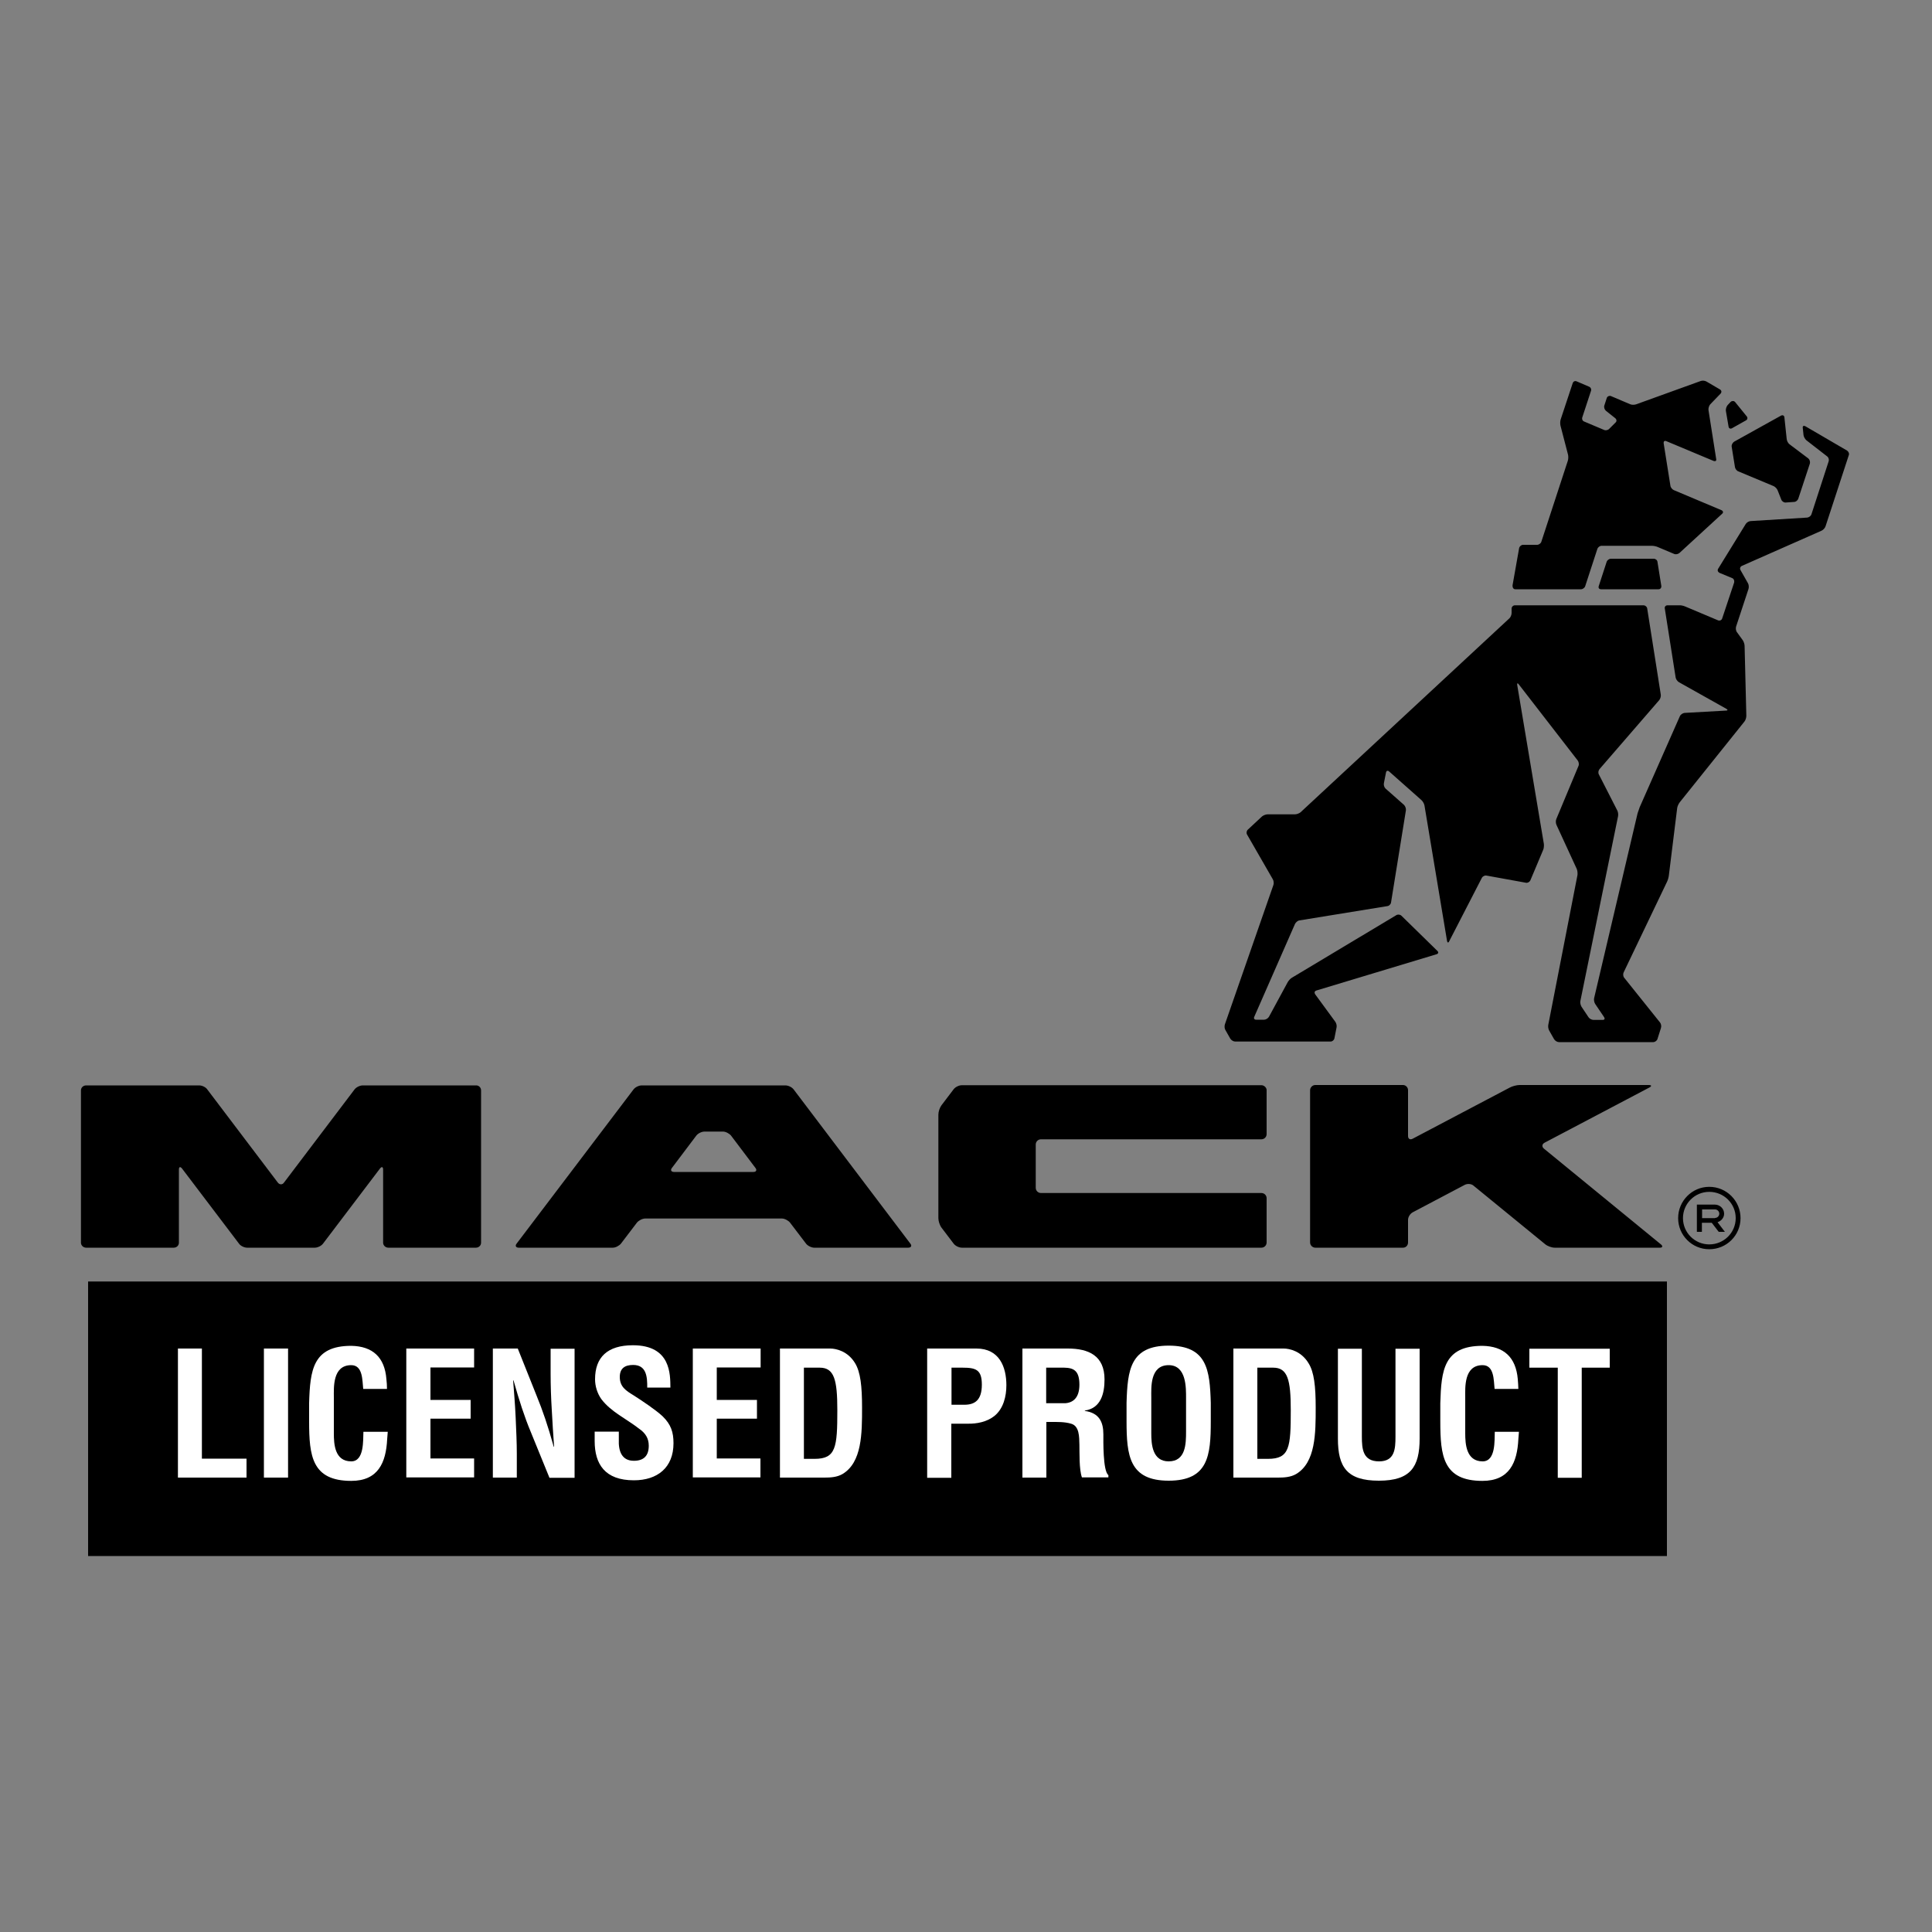
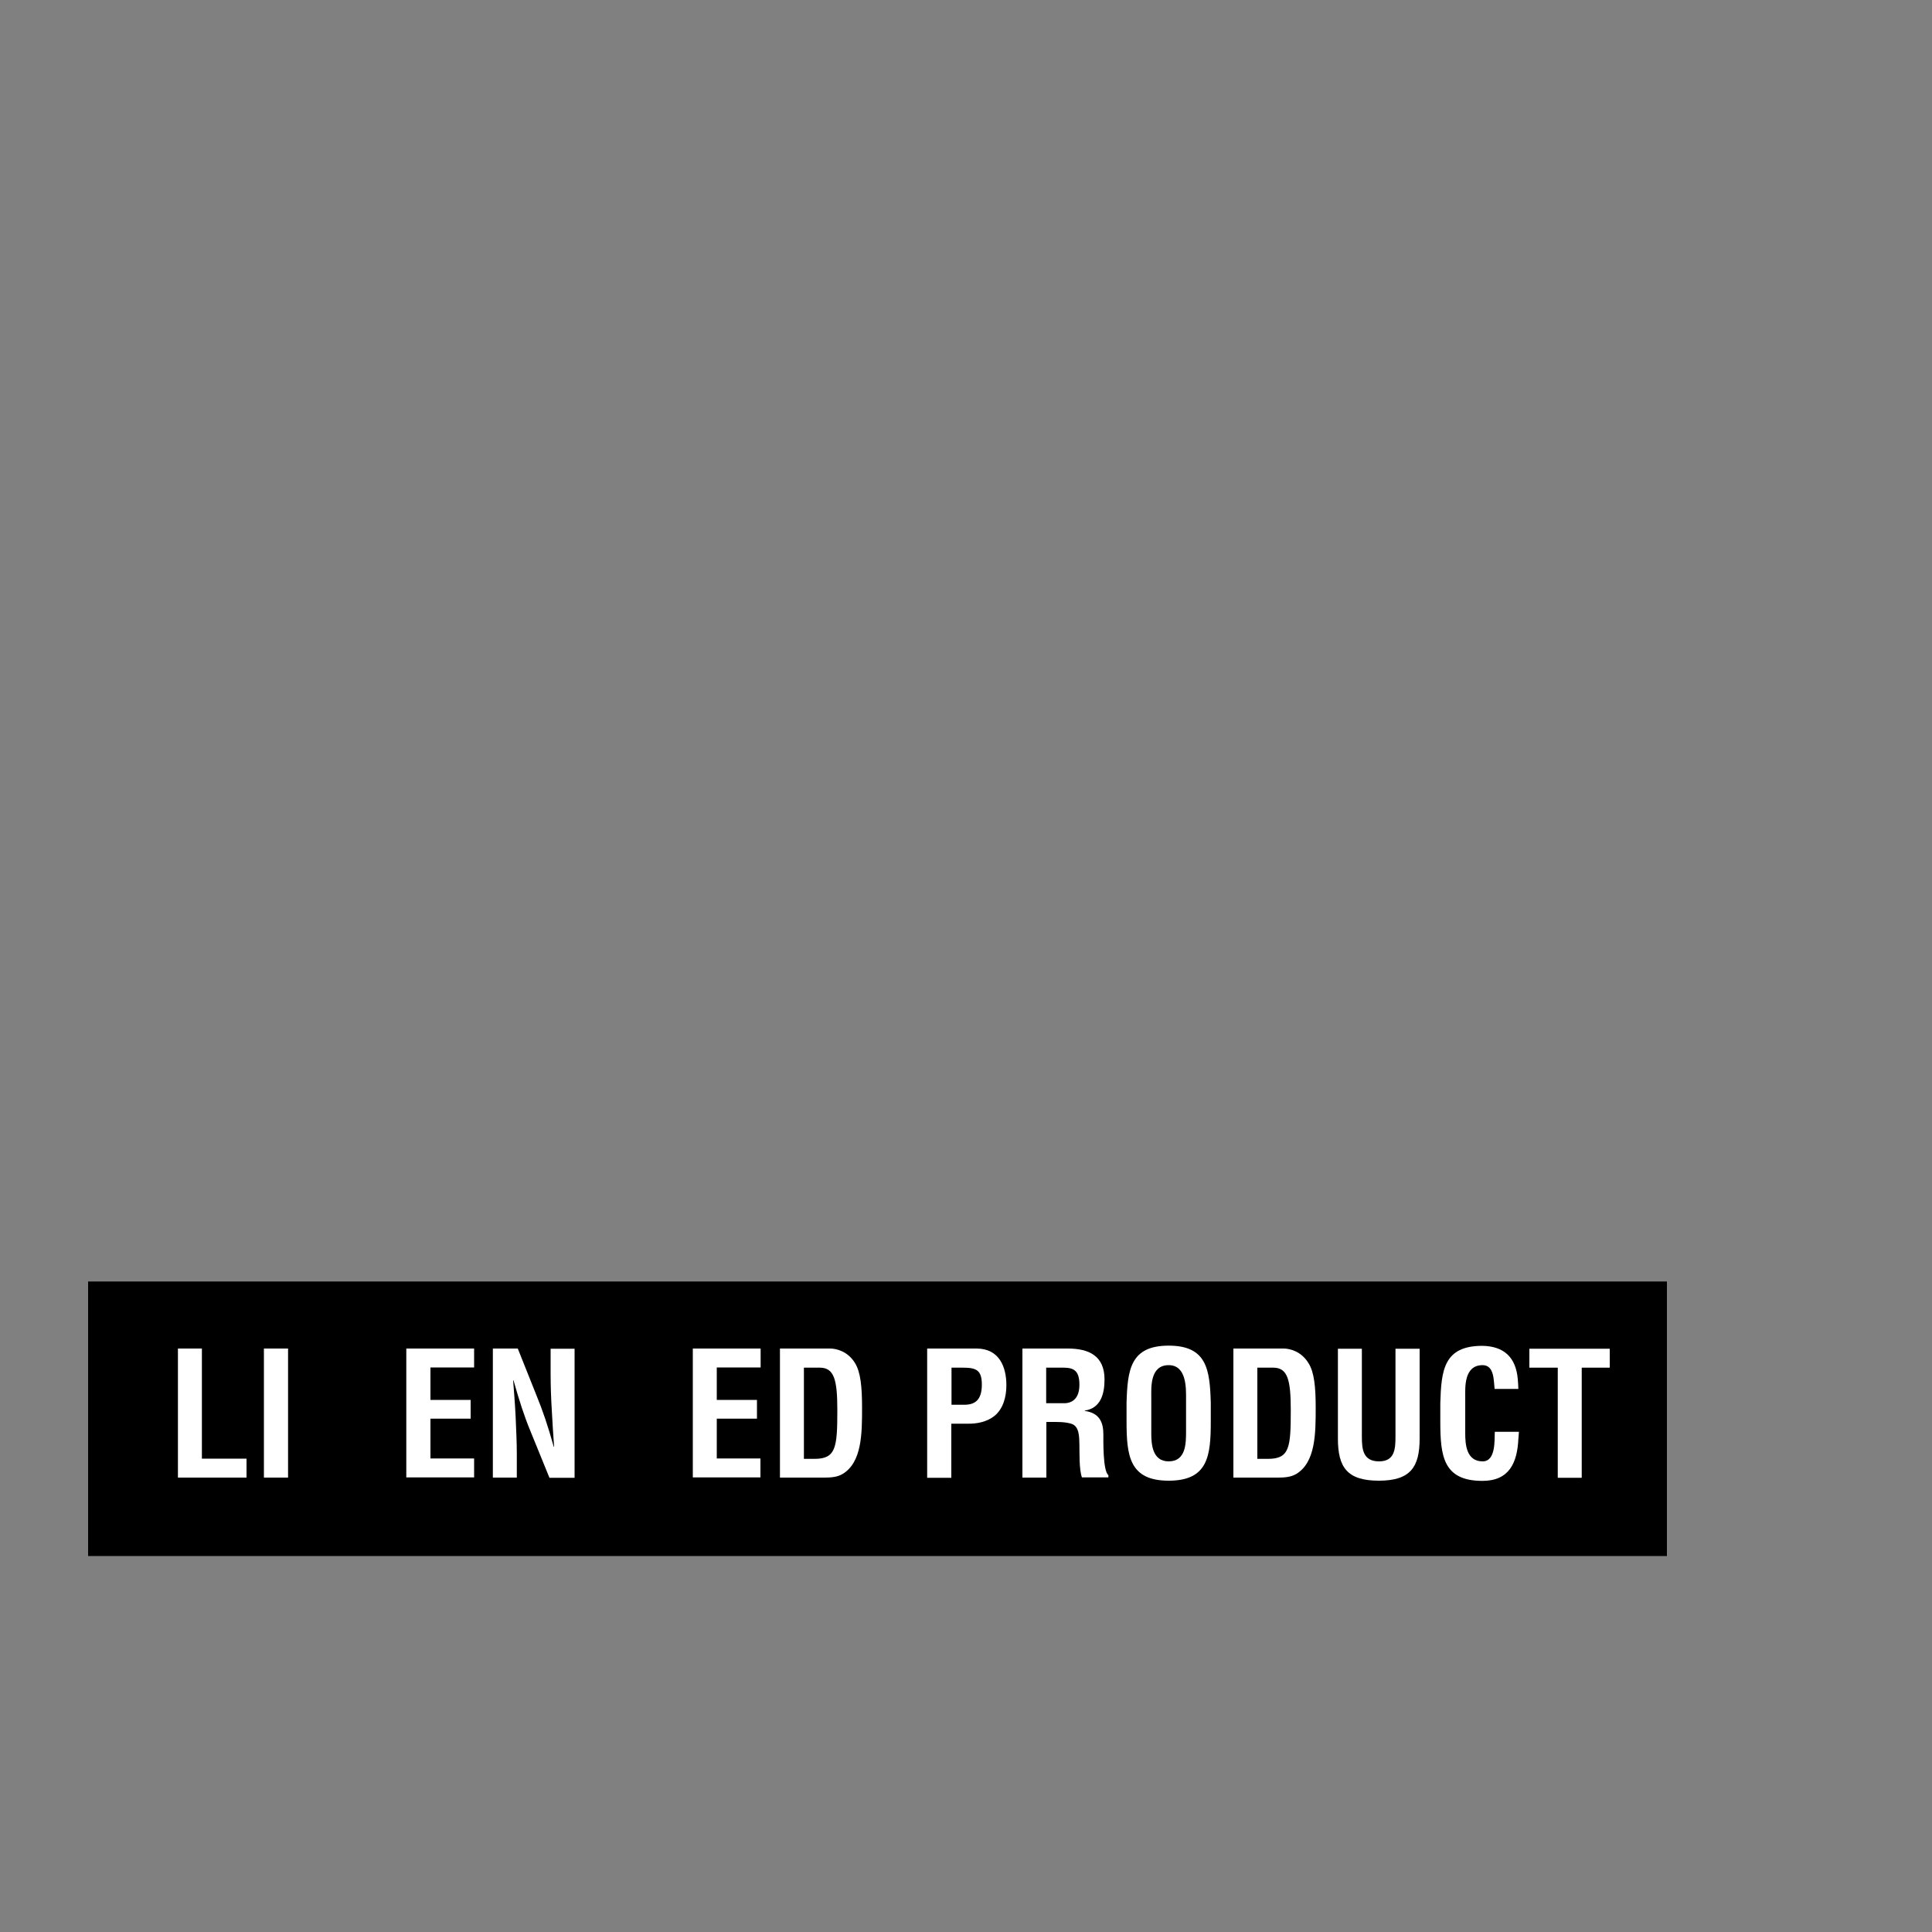
<svg xmlns="http://www.w3.org/2000/svg" version="1.1" id="Layer_1" x="0px" y="0px" viewBox="0 0 100 100" style="enable-background:new 0 0 100 100;" xml:space="preserve">
  <rect x="0" y="0" width="100" height="100" fill="#808080" stroke="none" />
  <style type="text/css">
	.st0{fill:#FFFFFF;}
</style>
  <g>
-     <path d="M24.9,56.44v7.88c0,0.15-0.12,0.26-0.27,0.26H20.1c-0.15,0-0.27-0.12-0.27-0.26v-3.78c0-0.15-0.07-0.17-0.16-0.06   l-2.95,3.89c-0.09,0.12-0.28,0.21-0.43,0.21h-3.5c-0.14,0-0.34-0.09-0.42-0.21l-2.95-3.89c-0.09-0.11-0.16-0.09-0.16,0.06v3.78   c0,0.15-0.12,0.26-0.27,0.26H4.46c-0.15,0-0.27-0.12-0.27-0.26v-7.88c0-0.15,0.12-0.26,0.27-0.26h5.85c0.15,0,0.34,0.09,0.42,0.21   l3.65,4.82c0.09,0.12,0.24,0.12,0.32,0l3.65-4.82c0.09-0.12,0.28-0.21,0.43-0.21h5.85C24.78,56.17,24.9,56.29,24.9,56.44z    M47.12,64.37c0.09,0.11,0.04,0.21-0.11,0.21l-4.87,0c-0.14,0-0.34-0.1-0.42-0.21l-0.83-1.09c-0.09-0.11-0.28-0.21-0.42-0.21h-7.07   c-0.15,0-0.34,0.1-0.43,0.21l-0.83,1.09c-0.09,0.11-0.28,0.21-0.42,0.21l-4.87,0c-0.15,0-0.2-0.1-0.11-0.21l6.05-7.98   c0.09-0.12,0.28-0.21,0.43-0.21h7.43c0.15,0,0.34,0.09,0.43,0.21L47.12,64.37z M39.1,60.45l-1.26-1.67   c-0.09-0.11-0.28-0.21-0.42-0.21h-0.95c-0.15,0-0.34,0.09-0.43,0.21l-1.26,1.67c-0.09,0.11-0.04,0.21,0.11,0.21h4.11   C39.14,60.66,39.19,60.56,39.1,60.45z M65.29,56.17h-15.5c-0.15,0-0.34,0.09-0.43,0.21l-0.63,0.83c-0.09,0.12-0.16,0.33-0.16,0.48   v5.37c0,0.14,0.07,0.36,0.16,0.48l0.63,0.83c0.09,0.12,0.28,0.21,0.43,0.21h15.5c0.15,0,0.27-0.12,0.27-0.27v-2.29   c0-0.15-0.12-0.27-0.27-0.27H53.88c-0.15,0-0.27-0.12-0.27-0.27v-2.24c0-0.15,0.12-0.27,0.27-0.27h11.41   c0.15,0,0.27-0.12,0.27-0.27v-2.29C65.55,56.29,65.43,56.17,65.29,56.17z M85.97,64.41l-6.06-4.96c-0.11-0.09-0.1-0.23,0.03-0.3   l5.43-2.86c0.13-0.07,0.12-0.13-0.03-0.13h-6.69c-0.14,0-0.37,0.06-0.5,0.13l-5.03,2.65c-0.13,0.07-0.24,0.01-0.24-0.14v-2.37   c0-0.15-0.12-0.27-0.26-0.27h-4.54c-0.14,0-0.27,0.12-0.27,0.27v7.88c0,0.15,0.13,0.27,0.27,0.27h4.54c0.15,0,0.26-0.12,0.26-0.27   v-1.17c0-0.15,0.11-0.32,0.24-0.39l2.71-1.43c0.13-0.06,0.33-0.05,0.44,0.05l3.72,3.04c0.11,0.09,0.33,0.17,0.48,0.17h5.45   C86.05,64.58,86.08,64.5,85.97,64.41z M88.9,63.26l0.38,0.5h-0.32l-0.36-0.47h-0.51v0.47h-0.26v-1.41h0.93   c0.26,0,0.48,0.21,0.48,0.47C89.24,63.03,89.09,63.2,88.9,63.26z M88.77,63.04c0.12,0,0.22-0.1,0.22-0.22   c0-0.12-0.1-0.22-0.22-0.22h-0.67v0.45H88.77z M90.09,63.05c0,0.89-0.72,1.61-1.62,1.61c-0.89,0-1.61-0.72-1.61-1.61   c0-0.89,0.72-1.62,1.61-1.62C89.37,61.43,90.09,62.16,90.09,63.05z M89.84,63.05c0-0.75-0.61-1.36-1.37-1.36   c-0.75,0-1.36,0.61-1.36,1.36c0,0.75,0.61,1.36,1.36,1.36C89.23,64.41,89.84,63.8,89.84,63.05z M78.43,30.5h3.4   c0.09,0,0.19-0.07,0.22-0.16l0.63-1.93c0.03-0.09,0.13-0.16,0.22-0.16h2.6c0.09,0,0.24,0.03,0.32,0.07l0.83,0.35   c0.09,0.04,0.21,0.01,0.28-0.05l2.21-2.03c0.07-0.06,0.05-0.14-0.03-0.18l-2.47-1.04c-0.08-0.03-0.17-0.14-0.18-0.23l-0.35-2.2   c-0.01-0.09,0.04-0.14,0.13-0.11l2.46,1.03c0.09,0.03,0.15-0.01,0.13-0.1l-0.4-2.54c-0.01-0.09,0.03-0.22,0.09-0.29l0.54-0.56   c0.06-0.07,0.05-0.16-0.03-0.21l-0.7-0.41c-0.08-0.05-0.22-0.06-0.3-0.03l-3.35,1.21c-0.09,0.03-0.23,0.03-0.31-0.01l-0.99-0.42   c-0.08-0.03-0.18,0.01-0.21,0.09l-0.13,0.4c-0.03,0.09,0.01,0.21,0.08,0.27l0.49,0.39c0.07,0.06,0.08,0.16,0.01,0.22l-0.33,0.33   c-0.07,0.07-0.19,0.09-0.27,0.05l-1.02-0.43c-0.09-0.03-0.13-0.13-0.1-0.22l0.45-1.37c0.03-0.09-0.02-0.19-0.11-0.22l-0.63-0.27   c-0.09-0.04-0.18,0-0.21,0.1l-0.62,1.87c-0.03,0.09-0.03,0.23-0.01,0.32l0.39,1.5c0.02,0.08,0.02,0.23-0.01,0.32l-1.37,4.19   c-0.03,0.09-0.13,0.16-0.22,0.16h-0.73c-0.09,0-0.18,0.08-0.2,0.17l-0.34,1.92C78.28,30.42,78.34,30.5,78.43,30.5z M85.6,28.92   h-2.22c-0.09,0-0.19,0.07-0.22,0.16l-0.41,1.26c-0.03,0.09,0.02,0.16,0.12,0.16h2.98c0.09,0,0.15-0.08,0.14-0.17l-0.2-1.25   C85.78,28.99,85.69,28.92,85.6,28.92z M89.47,22.08c0.01,0.09,0.09,0.13,0.17,0.09l0.73-0.41c0.08-0.04,0.1-0.14,0.04-0.21   l-0.6-0.74c-0.06-0.07-0.16-0.07-0.23-0.01l-0.16,0.17c-0.06,0.07-0.1,0.2-0.09,0.29L89.47,22.08z M89.63,23.11l0.17,1.06   c0.01,0.09,0.09,0.2,0.18,0.23l1.82,0.76c0.09,0.04,0.18,0.14,0.21,0.22l0.19,0.48c0.03,0.09,0.14,0.16,0.23,0.15l0.43-0.03   c0.09,0,0.19-0.08,0.22-0.17l0.6-1.82c0.02-0.09-0.01-0.2-0.08-0.26l-0.97-0.73c-0.07-0.05-0.14-0.17-0.15-0.27l-0.12-1.13   c-0.01-0.09-0.08-0.13-0.17-0.09l-2.43,1.35C89.68,22.91,89.62,23.02,89.63,23.11z M95.6,23.32l-2.16-1.26   c-0.08-0.04-0.14-0.01-0.13,0.08l0.04,0.38c0.01,0.09,0.08,0.21,0.15,0.27l1.07,0.83c0.08,0.06,0.11,0.17,0.08,0.26l-0.89,2.74   c-0.03,0.09-0.13,0.16-0.22,0.17l-2.92,0.18c-0.09,0-0.21,0.07-0.26,0.15l-1.43,2.32c-0.05,0.08-0.01,0.17,0.07,0.21l0.65,0.27   c0.09,0.03,0.13,0.13,0.11,0.23l-0.62,1.86c-0.03,0.09-0.12,0.13-0.21,0.1l-1.71-0.72c-0.09-0.04-0.23-0.07-0.32-0.06h-0.59   c-0.1,0-0.16,0.08-0.14,0.17l0.56,3.56c0.01,0.09,0.09,0.2,0.17,0.25l2.46,1.38c0.08,0.05,0.07,0.09-0.02,0.09l-2.15,0.12   c-0.09,0.01-0.2,0.08-0.24,0.17l-2.08,4.71c-0.03,0.09-0.08,0.23-0.11,0.32l-2.25,9.57c-0.02,0.09,0.01,0.23,0.06,0.3l0.46,0.68   c0.05,0.08,0.02,0.14-0.07,0.14h-0.48c-0.09,0-0.21-0.06-0.26-0.14l-0.36-0.54c-0.05-0.08-0.08-0.21-0.06-0.3l1.95-9.56   c0.02-0.09,0-0.24-0.05-0.32l-0.94-1.84c-0.05-0.08-0.03-0.21,0.03-0.28l3.09-3.57c0.06-0.07,0.1-0.21,0.08-0.3l-0.7-4.44   c-0.01-0.09-0.1-0.17-0.2-0.17h-6.65c-0.09,0-0.17,0.08-0.17,0.17v0.23c0,0.09-0.05,0.22-0.12,0.28L67.32,42.04   c-0.07,0.06-0.2,0.11-0.3,0.11h-1.41c-0.09,0-0.22,0.05-0.29,0.11l-0.73,0.68c-0.07,0.06-0.09,0.18-0.04,0.26l1.33,2.31   c0.05,0.08,0.06,0.22,0.03,0.3l-2.51,7.21c-0.03,0.09-0.02,0.23,0.03,0.3l0.25,0.44c0.05,0.08,0.16,0.15,0.25,0.15h4.94   c0.09,0,0.18-0.07,0.2-0.17l0.11-0.56c0.02-0.09-0.01-0.22-0.07-0.3l-1.04-1.42c-0.05-0.08-0.03-0.16,0.06-0.19l6.23-1.88   c0.09-0.03,0.11-0.1,0.04-0.17l-1.86-1.82c-0.07-0.07-0.19-0.08-0.27-0.03l-5.39,3.23c-0.08,0.04-0.18,0.15-0.23,0.24l-0.97,1.79   c-0.05,0.08-0.16,0.15-0.25,0.15h-0.41c-0.09,0-0.14-0.06-0.1-0.15l2.11-4.81c0.04-0.08,0.14-0.17,0.23-0.18l4.55-0.74   c0.09-0.01,0.18-0.1,0.19-0.19l0.77-4.77c0.01-0.09-0.03-0.21-0.1-0.28l-0.95-0.84c-0.07-0.06-0.11-0.19-0.09-0.28l0.11-0.56   c0.02-0.09,0.09-0.11,0.16-0.05l1.67,1.48c0.07,0.06,0.14,0.18,0.16,0.28l1.17,7.02c0.02,0.09,0.07,0.1,0.11,0.01l1.69-3.28   c0.04-0.08,0.15-0.14,0.24-0.12l2.04,0.37c0.09,0.02,0.19-0.04,0.23-0.12l0.66-1.57c0.04-0.08,0.05-0.23,0.04-0.32l-1.38-8.23   c-0.01-0.09,0.02-0.11,0.08-0.03l3.05,3.94c0.06,0.08,0.08,0.21,0.04,0.29l-1.14,2.73c-0.04,0.08-0.04,0.22,0,0.31l1.05,2.28   c0.04,0.09,0.05,0.23,0.04,0.32l-1.51,7.75c-0.02,0.09,0,0.23,0.05,0.31l0.25,0.44c0.05,0.08,0.16,0.15,0.25,0.15h4.88   c0.09,0,0.19-0.07,0.22-0.16l0.18-0.57c0.03-0.09,0.01-0.22-0.05-0.29l-1.85-2.31c-0.06-0.07-0.07-0.2-0.03-0.28l2.25-4.7   c0.04-0.08,0.08-0.23,0.09-0.32l0.43-3.48c0.01-0.09,0.07-0.22,0.13-0.3l3.35-4.18c0.06-0.07,0.1-0.21,0.1-0.3l-0.09-3.62   c0-0.09-0.05-0.23-0.1-0.3l-0.29-0.4c-0.06-0.07-0.08-0.21-0.05-0.3l0.64-1.94c0.03-0.09,0.02-0.23-0.03-0.31l-0.38-0.67   c-0.05-0.08-0.02-0.18,0.07-0.22l4.12-1.82c0.09-0.04,0.18-0.14,0.21-0.23l1.2-3.67C95.73,23.48,95.68,23.37,95.6,23.32z" />
    <rect x="4.56" y="66.33" width="81.72" height="14.21" />
    <g>
      <path class="st0" d="M9.21,76.48v-6.68h1.24v5.7h2.31v0.98H9.21z" />
      <path class="st0" d="M13.66,76.48v-6.68h1.25v6.68H13.66z" />
-       <path class="st0" d="M20.07,74.11c-0.01,0.12-0.02,0.26-0.03,0.38c-0.06,1.22-0.47,2.16-1.86,2.16c-2.04,0-2.18-1.3-2.18-3.08    v-0.95c0.05-1.7,0.19-2.96,2.18-2.96c1.11,0.02,1.73,0.59,1.82,1.72c0.02,0.17,0.03,0.34,0.03,0.51h-1.23    c-0.05-0.43-0.01-1.23-0.62-1.23c-0.98,0-0.9,1.17-0.9,1.68v1.85c0,0.55,0.04,1.45,0.9,1.45c0.68,0,0.61-1.1,0.63-1.53H20.07z" />
      <path class="st0" d="M21.03,76.48v-6.68h3.51v0.98h-2.26v1.68h2.08v0.97h-2.08v2.06h2.26v0.98H21.03z" />
      <path class="st0" d="M28.49,69.81h1.25v6.68h-1.3l-0.97-2.38c-0.33-0.79-0.59-1.6-0.89-2.66h-0.02c0.04,0.55,0.1,1.23,0.13,1.91    c0.03,0.67,0.06,1.33,0.06,1.87v1.25h-1.24v-6.68h1.29l0.97,2.43c0.32,0.78,0.59,1.57,0.89,2.65h0.02    c-0.04-0.6-0.09-1.25-0.12-1.9c-0.04-0.64-0.06-1.27-0.06-1.87V69.81z" />
-       <path class="st0" d="M33.5,71.84c0.01-0.6-0.05-1.19-0.73-1.19c-0.42,0-0.69,0.17-0.69,0.62c0,0.51,0.32,0.71,0.71,0.95    c0.41,0.26,1.16,0.76,1.51,1.09c0.43,0.42,0.56,0.82,0.56,1.39c0,1.27-0.84,1.92-2.05,1.92c-1.5,0-2.03-0.84-2.03-2.03v-0.49h1.25    v0.39c-0.03,0.65,0.17,1.12,0.78,1.12c0.52,0,0.77-0.27,0.77-0.78c0-0.39-0.18-0.66-0.5-0.88c-0.65-0.51-1.46-0.87-1.96-1.54    c-0.21-0.3-0.32-0.67-0.32-1.02c0-1.14,0.64-1.76,1.96-1.76c1.98,0,1.93,1.53,1.94,2.19H33.5z" />
      <path class="st0" d="M35.86,76.48v-6.68h3.51v0.98H37.1v1.68h2.08v0.97H37.1v2.06h2.26v0.98H35.86z" />
      <path class="st0" d="M40.37,76.48v-6.68h2.6c0.3,0,0.91,0.13,1.29,0.76c0.28,0.46,0.36,1.2,0.36,2.3c0,1.32,0,2.84-1.02,3.44    c-0.28,0.16-0.61,0.18-0.93,0.18H40.37z M42.16,75.51c1.11,0,1.18-0.59,1.18-2.52c0-1.57-0.16-2.2-0.91-2.2h-0.82v4.72H42.16z" />
      <path class="st0" d="M47.99,76.48v-6.68h2.55c1.19,0,1.55,0.96,1.55,1.9c0,0.57-0.15,1.21-0.62,1.59    c-0.39,0.31-0.91,0.41-1.39,0.4h-0.84v2.8H47.99z M49.24,72.71h0.67c0.54,0,0.91-0.23,0.91-1.04c0-0.77-0.3-0.88-1-0.88h-0.57    V72.71z" />
      <path class="st0" d="M54.16,73.61v2.87h-1.24v-6.68h2.35c1.08,0,1.9,0.37,1.9,1.6c0,0.73-0.19,1.49-1.02,1.61v0.02    c0.74,0.1,0.96,0.57,0.96,1.21c0,0.28-0.03,1.91,0.26,2.11v0.12h-1.37c-0.15-0.43-0.12-1.25-0.13-1.69    c-0.01-0.41,0-0.97-0.43-1.09c-0.34-0.1-0.7-0.09-1.06-0.09H54.16z M54.16,72.63h0.98c0.41-0.03,0.73-0.29,0.73-0.96    c0-0.74-0.31-0.87-0.79-0.88h-0.93V72.63z" />
      <path class="st0" d="M58.31,72.61c0.05-1.7,0.19-2.96,2.18-2.96c1.99,0,2.13,1.26,2.18,2.96v0.95c0,1.78-0.13,3.08-2.18,3.08    c-2.04,0-2.18-1.3-2.18-3.08V72.61z M59.59,74.19c0,0.55,0.05,1.45,0.9,1.45c0.89,0,0.9-0.92,0.9-1.55v-1.71    c0-0.53,0.03-1.72-0.9-1.72c-0.98,0-0.9,1.17-0.9,1.68V74.19z" />
      <path class="st0" d="M63.84,76.48v-6.68h2.6c0.3,0,0.91,0.13,1.29,0.76c0.29,0.46,0.37,1.2,0.37,2.3c0,1.32,0,2.84-1.02,3.44    c-0.28,0.16-0.62,0.18-0.93,0.18H63.84z M65.63,75.51c1.12,0,1.18-0.59,1.18-2.52c0-1.57-0.16-2.2-0.91-2.2h-0.82v4.72H65.63z" />
      <path class="st0" d="M72.23,69.81h1.25v4.65c0,1.48-0.48,2.18-2.11,2.18c-1.65,0-2.12-0.7-2.12-2.18v-4.65h1.24v4.55    c0,0.64,0.05,1.28,0.89,1.28c0.81,0,0.85-0.64,0.85-1.28V69.81z" />
      <path class="st0" d="M78.62,74.11c-0.01,0.12-0.02,0.26-0.03,0.38c-0.06,1.22-0.47,2.16-1.86,2.16c-2.04,0-2.18-1.3-2.18-3.08    v-0.95c0.05-1.7,0.18-2.96,2.18-2.96c1.11,0.02,1.73,0.59,1.83,1.72c0.01,0.17,0.03,0.34,0.03,0.51h-1.23    c-0.05-0.43-0.01-1.23-0.62-1.23c-0.98,0-0.9,1.17-0.9,1.68v1.85c0,0.55,0.05,1.45,0.9,1.45c0.69,0,0.61-1.1,0.63-1.53H78.62z" />
      <path class="st0" d="M79.16,69.81h4.16v0.98h-1.45v5.7h-1.24v-5.7h-1.47V69.81z" />
    </g>
  </g>
</svg>